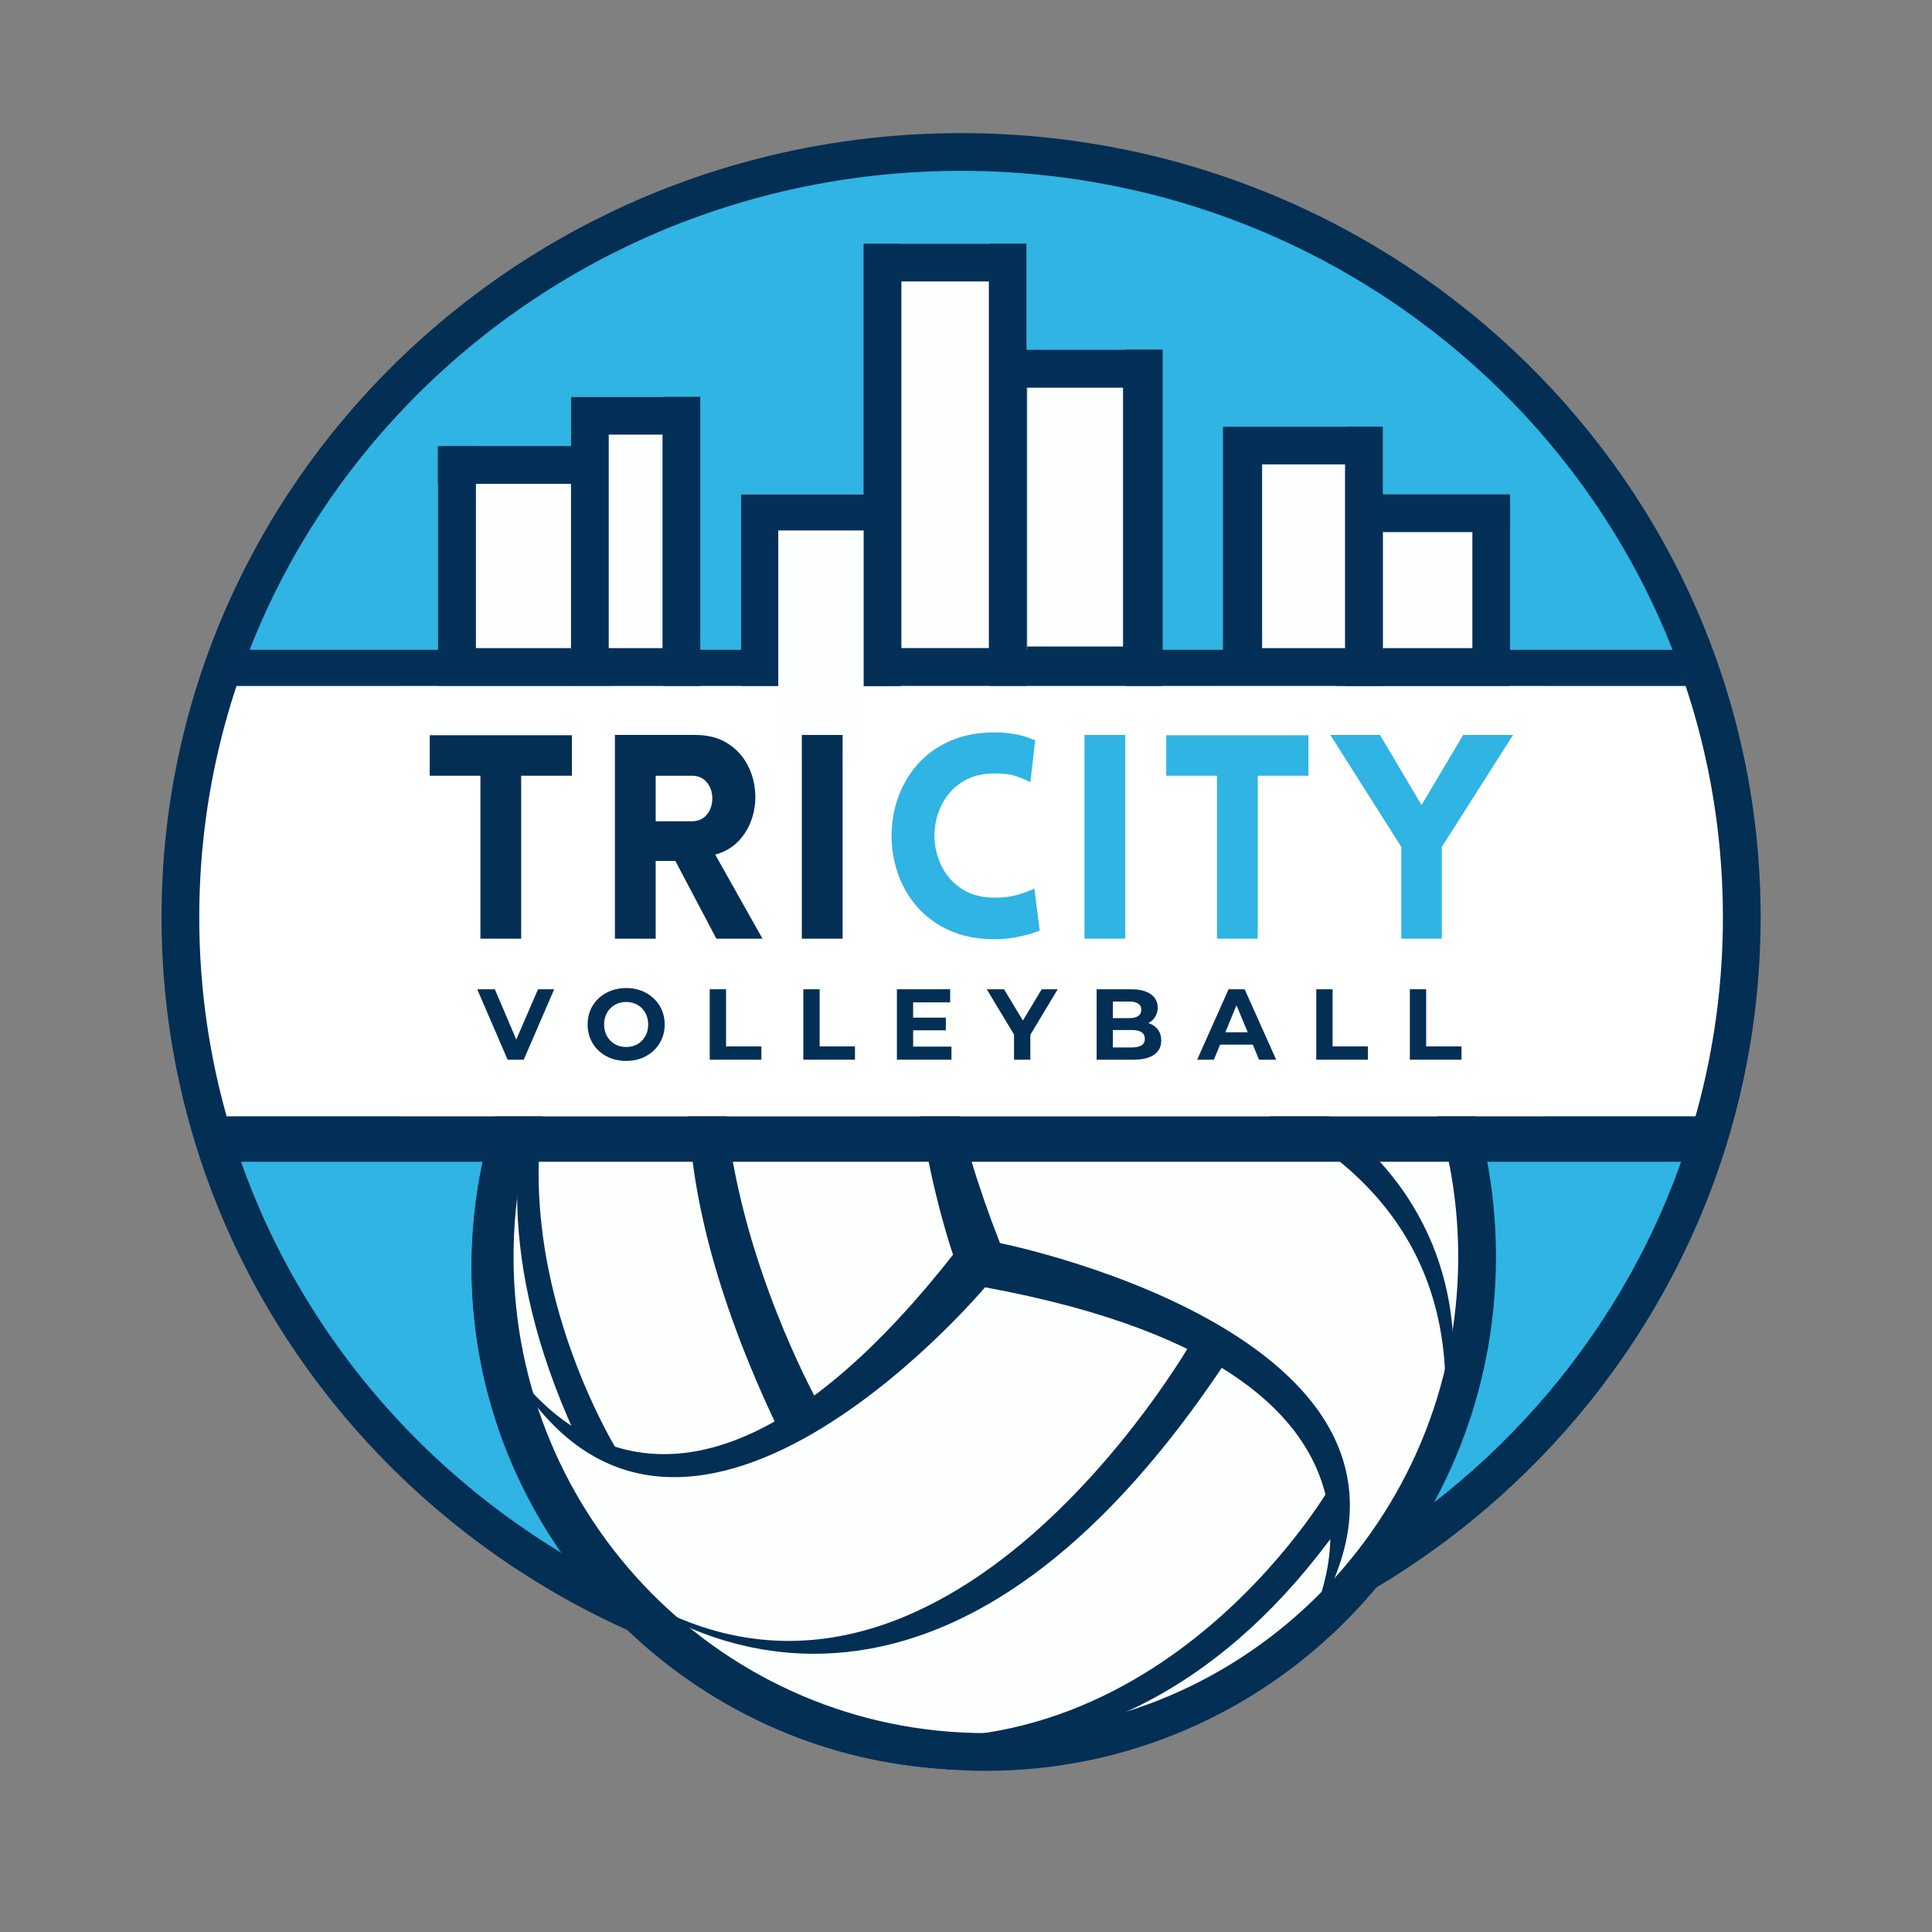
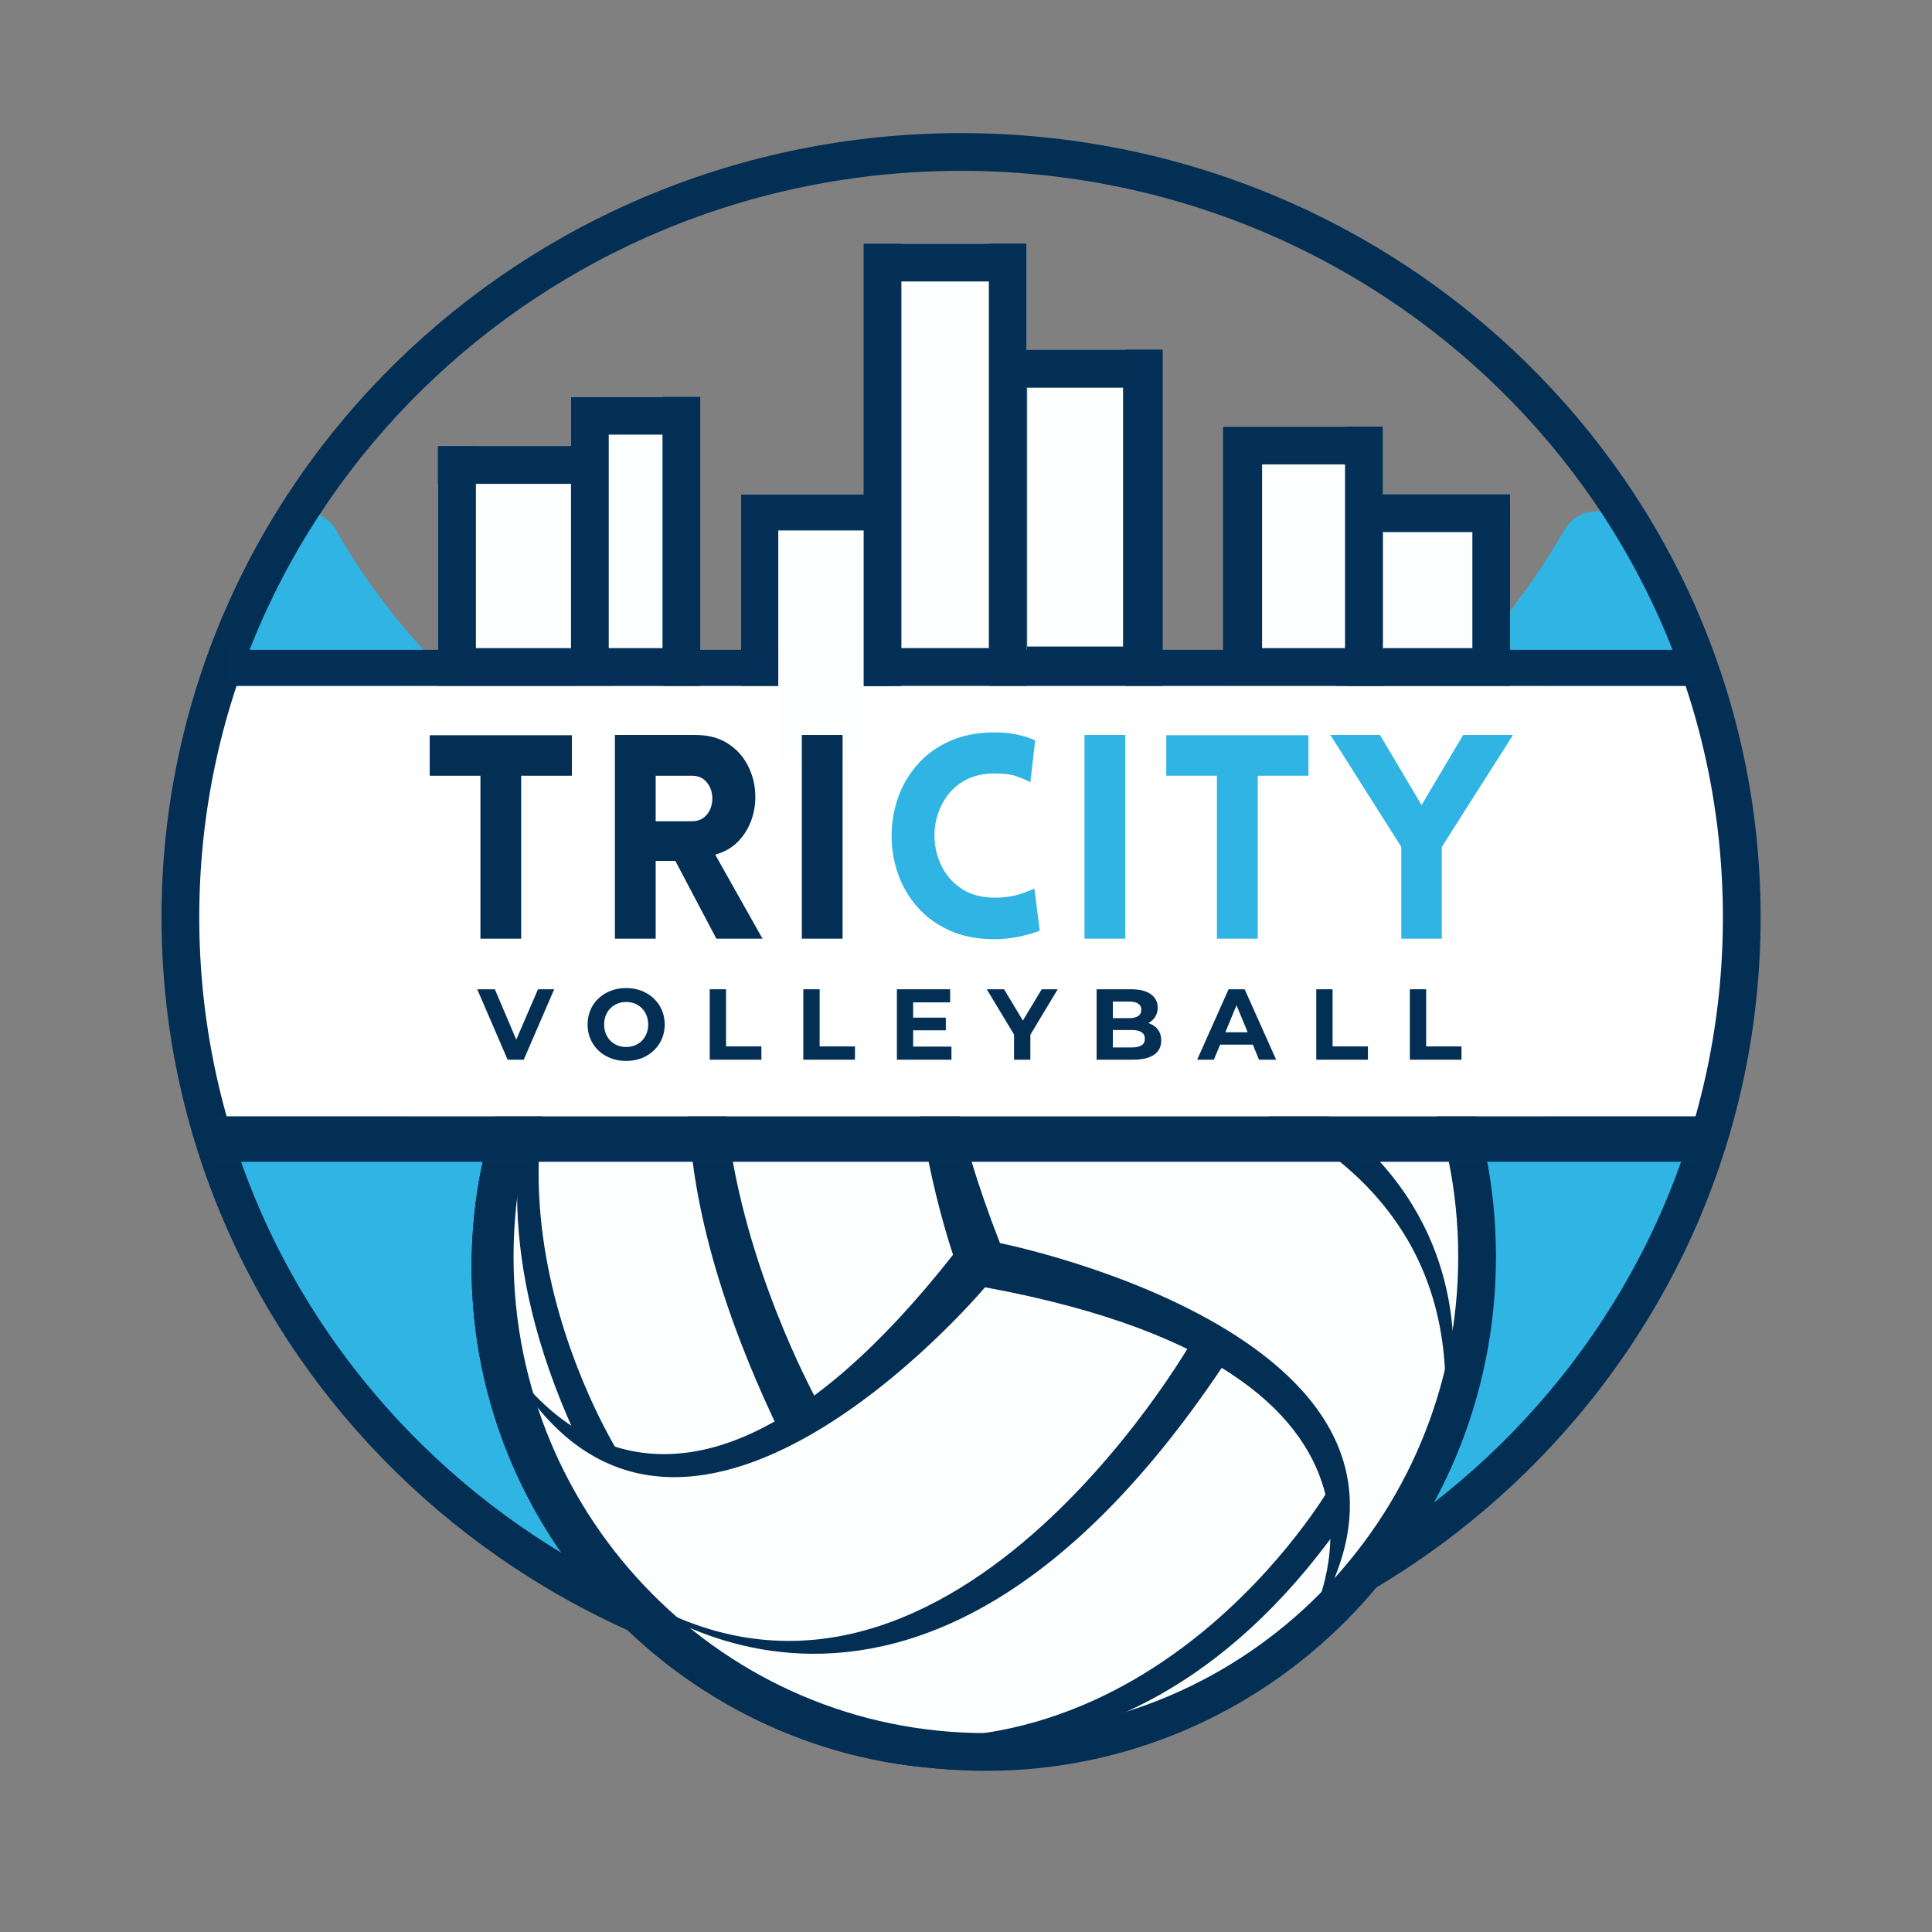
<svg xmlns="http://www.w3.org/2000/svg" width="1024" zoomAndPan="magnify" viewBox="0 0 768 768" height="1024" preserveAspectRatio="xMidYMid meet" version="1.0">
  <rect x="0" y="0" width="768" height="768" fill="#808080" stroke="none" />
  <defs>
    <g />
    <clipPath id="df37cb05d3">
      <path d="M 208.73 333.469 L 553 333.469 L 553 672.461 L 208.73 672.461 Z M 208.73 333.469 " clip-rule="nonzero" />
    </clipPath>
    <clipPath id="91c6ca3553">
      <path d="M 380.477 333.469 C 285.625 333.469 208.73 409.355 208.73 502.965 C 208.73 596.574 285.625 672.461 380.477 672.461 C 475.328 672.461 552.223 596.574 552.223 502.965 C 552.223 409.355 475.328 333.469 380.477 333.469 Z M 380.477 333.469 " clip-rule="nonzero" />
    </clipPath>
    <clipPath id="bc6dcca820">
      <path d="M 0.73 0.469 L 344 0.469 L 344 339.461 L 0.73 339.461 Z M 0.73 0.469 " clip-rule="nonzero" />
    </clipPath>
    <clipPath id="702eb2ab7b">
      <path d="M 172.477 0.469 C 77.625 0.469 0.73 76.355 0.73 169.965 C 0.73 263.574 77.625 339.461 172.477 339.461 C 267.328 339.461 344.223 263.574 344.223 169.965 C 344.223 76.355 267.328 0.469 172.477 0.469 Z M 172.477 0.469 " clip-rule="nonzero" />
    </clipPath>
    <clipPath id="19e53c1288">
      <rect x="0" width="345" y="0" height="340" />
    </clipPath>
    <clipPath id="5ef79a9a4e">
      <path d="M 65 203 L 691 203 L 691 671.82 L 65 671.82 Z M 65 203 " clip-rule="nonzero" />
    </clipPath>
    <clipPath id="53ec765dcd">
      <path d="M 77 58.617 L 691 58.617 L 691 519 L 77 519 Z M 77 58.617 " clip-rule="nonzero" />
    </clipPath>
    <clipPath id="7ee8ea7859">
      <path d="M 0.52 0.723 L 613.48 0.723 L 613.48 460 L 0.52 460 Z M 0.52 0.723 " clip-rule="nonzero" />
    </clipPath>
    <clipPath id="cde1a44de6">
-       <rect x="0" width="614" y="0" height="461" />
-     </clipPath>
+       </clipPath>
    <clipPath id="a8d417ed30">
      <path d="M 187.453 303.598 L 587.203 303.598 L 587.203 703.348 L 187.453 703.348 Z M 187.453 303.598 " clip-rule="nonzero" />
    </clipPath>
    <clipPath id="6c4cfd1b18">
      <path d="M 191.211 304.414 L 585.711 304.414 L 585.711 698.914 L 191.211 698.914 Z M 191.211 304.414 " clip-rule="nonzero" />
    </clipPath>
    <clipPath id="c1a20d03de">
      <path d="M 198 315 L 537 315 L 537 651 L 198 651 Z M 198 315 " clip-rule="nonzero" />
    </clipPath>
    <clipPath id="b0449478cc">
      <path d="M 452.953 789.586 L 80.395 565.031 L 308.047 187.336 L 680.605 411.891 Z M 452.953 789.586 " clip-rule="nonzero" />
    </clipPath>
    <clipPath id="9d8c2a8878">
      <path d="M 452.953 789.586 L 80.395 565.031 L 308.047 187.336 L 680.605 411.891 Z M 452.953 789.586 " clip-rule="nonzero" />
    </clipPath>
    <clipPath id="136be44042">
      <path d="M 273 308 L 357 308 L 357 568 L 273 568 Z M 273 308 " clip-rule="nonzero" />
    </clipPath>
    <clipPath id="9123a94f59">
      <path d="M 452.953 789.586 L 80.395 565.031 L 308.047 187.336 L 680.605 411.891 Z M 452.953 789.586 " clip-rule="nonzero" />
    </clipPath>
    <clipPath id="715fa4f9cc">
      <path d="M 452.953 789.586 L 80.395 565.031 L 308.047 187.336 L 680.605 411.891 Z M 452.953 789.586 " clip-rule="nonzero" />
    </clipPath>
    <clipPath id="f012948675">
      <path d="M 205 365 L 251 365 L 251 579 L 205 579 Z M 205 365 " clip-rule="nonzero" />
    </clipPath>
    <clipPath id="dafddfc0b0">
      <path d="M 452.953 789.586 L 80.395 565.031 L 308.047 187.336 L 680.605 411.891 Z M 452.953 789.586 " clip-rule="nonzero" />
    </clipPath>
    <clipPath id="d06a7e8bc1">
      <path d="M 452.953 789.586 L 80.395 565.031 L 308.047 187.336 L 680.605 411.891 Z M 452.953 789.586 " clip-rule="nonzero" />
    </clipPath>
    <clipPath id="77ab845be9">
      <path d="M 244 533 L 489 533 L 489 658 L 244 658 Z M 244 533 " clip-rule="nonzero" />
    </clipPath>
    <clipPath id="cbe39b7513">
      <path d="M 452.953 789.586 L 80.395 565.031 L 308.047 187.336 L 680.605 411.891 Z M 452.953 789.586 " clip-rule="nonzero" />
    </clipPath>
    <clipPath id="f9e814e225">
      <path d="M 452.953 789.586 L 80.395 565.031 L 308.047 187.336 L 680.605 411.891 Z M 452.953 789.586 " clip-rule="nonzero" />
    </clipPath>
    <clipPath id="56e2c97613">
      <path d="M 324 590 L 533 590 L 533 696 L 324 696 Z M 324 590 " clip-rule="nonzero" />
    </clipPath>
    <clipPath id="cfb607d0b9">
      <path d="M 452.953 789.586 L 80.395 565.031 L 308.047 187.336 L 680.605 411.891 Z M 452.953 789.586 " clip-rule="nonzero" />
    </clipPath>
    <clipPath id="08c4c90c53">
      <path d="M 452.953 789.586 L 80.395 565.031 L 308.047 187.336 L 680.605 411.891 Z M 452.953 789.586 " clip-rule="nonzero" />
    </clipPath>
    <clipPath id="8018f084bb">
      <path d="M 370 398 L 578 398 L 578 572 L 370 572 Z M 370 398 " clip-rule="nonzero" />
    </clipPath>
    <clipPath id="0165d5bde9">
      <path d="M 452.953 789.586 L 80.395 565.031 L 308.047 187.336 L 680.605 411.891 Z M 452.953 789.586 " clip-rule="nonzero" />
    </clipPath>
    <clipPath id="659c7776d2">
      <path d="M 452.953 789.586 L 80.395 565.031 L 308.047 187.336 L 680.605 411.891 Z M 452.953 789.586 " clip-rule="nonzero" />
    </clipPath>
    <clipPath id="29aeb34fb3">
      <path d="M 393 326 L 579 326 L 579 448 L 393 448 Z M 393 326 " clip-rule="nonzero" />
    </clipPath>
    <clipPath id="8c3e6faa57">
      <path d="M 452.953 789.586 L 80.395 565.031 L 308.047 187.336 L 680.605 411.891 Z M 452.953 789.586 " clip-rule="nonzero" />
    </clipPath>
    <clipPath id="1f54b6951d">
      <path d="M 452.953 789.586 L 80.395 565.031 L 308.047 187.336 L 680.605 411.891 Z M 452.953 789.586 " clip-rule="nonzero" />
    </clipPath>
    <clipPath id="d4606de4e7">
      <path d="M 189 296 L 595 296 L 595 702 L 189 702 Z M 189 296 " clip-rule="nonzero" />
    </clipPath>
    <clipPath id="ee7742c7e1">
      <path d="M 452.953 789.586 L 80.395 565.031 L 308.047 187.336 L 680.605 411.891 Z M 452.953 789.586 " clip-rule="nonzero" />
    </clipPath>
    <clipPath id="c0f9ea85e1">
      <path d="M 452.953 789.586 L 80.395 565.031 L 308.047 187.336 L 680.605 411.891 Z M 452.953 789.586 " clip-rule="nonzero" />
    </clipPath>
    <clipPath id="08e3f8cfba">
      <path d="M 460.484 777.09 L 113.695 568.066 L 322.719 221.273 L 669.508 430.301 Z M 460.484 777.09 " clip-rule="nonzero" />
    </clipPath>
    <clipPath id="f76df5f4f2">
      <path d="M 80.184 272.648 L 678.664 272.648 L 678.664 443.773 L 80.184 443.773 Z M 80.184 272.648 " clip-rule="nonzero" />
    </clipPath>
    <clipPath id="8cb4c731c7">
      <path d="M 0.184 0.648 L 598.664 0.648 L 598.664 171.773 L 0.184 171.773 Z M 0.184 0.648 " clip-rule="nonzero" />
    </clipPath>
    <clipPath id="c971c309e4">
      <rect x="0" width="599" y="0" height="172" />
    </clipPath>
    <clipPath id="2f37d34db8">
      <path d="M 76.801 301.234 L 687.359 301.234 L 687.359 428.039 L 76.801 428.039 Z M 76.801 301.234 " clip-rule="nonzero" />
    </clipPath>
    <clipPath id="5f9921c6d7">
      <path d="M 0.801 0.234 L 611.359 0.234 L 611.359 127.039 L 0.801 127.039 Z M 0.801 0.234 " clip-rule="nonzero" />
    </clipPath>
    <clipPath id="3bb6e3f964">
      <rect x="0" width="612" y="0" height="128" />
    </clipPath>
    <clipPath id="6fe333f11c">
      <path d="M 64.207 52.918 L 700 52.918 L 700 676.164 L 64.207 676.164 Z M 64.207 52.918 " clip-rule="nonzero" />
    </clipPath>
    <clipPath id="2f16bc20e0">
      <path d="M 382.043 52.918 C 206.508 52.918 64.207 192.477 64.207 364.633 C 64.207 536.789 206.508 676.352 382.043 676.352 C 557.578 676.352 699.879 536.789 699.879 364.633 C 699.879 192.477 557.578 52.918 382.043 52.918 Z M 382.043 52.918 " clip-rule="nonzero" />
    </clipPath>
    <clipPath id="0d39342829">
      <path d="M 187.453 303.598 L 587.203 303.598 L 587.203 703.348 L 187.453 703.348 Z M 187.453 303.598 " clip-rule="nonzero" />
    </clipPath>
    <clipPath id="8bd0a2648e">
      <path d="M 191.211 304.414 L 585.711 304.414 L 585.711 698.914 L 191.211 698.914 Z M 191.211 304.414 " clip-rule="nonzero" />
    </clipPath>
    <clipPath id="97d0703f66">
      <path d="M 198 315 L 537 315 L 537 651 L 198 651 Z M 198 315 " clip-rule="nonzero" />
    </clipPath>
    <clipPath id="e674b40db4">
      <path d="M 452.953 789.586 L 80.395 565.031 L 308.047 187.336 L 680.605 411.891 Z M 452.953 789.586 " clip-rule="nonzero" />
    </clipPath>
    <clipPath id="5c9ef39edf">
      <path d="M 452.953 789.586 L 80.395 565.031 L 308.047 187.336 L 680.605 411.891 Z M 452.953 789.586 " clip-rule="nonzero" />
    </clipPath>
    <clipPath id="f757b9d63c">
      <path d="M 273 308 L 357 308 L 357 568 L 273 568 Z M 273 308 " clip-rule="nonzero" />
    </clipPath>
    <clipPath id="ba3e21bf90">
      <path d="M 452.953 789.586 L 80.395 565.031 L 308.047 187.336 L 680.605 411.891 Z M 452.953 789.586 " clip-rule="nonzero" />
    </clipPath>
    <clipPath id="52f8a9dfcf">
      <path d="M 452.953 789.586 L 80.395 565.031 L 308.047 187.336 L 680.605 411.891 Z M 452.953 789.586 " clip-rule="nonzero" />
    </clipPath>
    <clipPath id="6c300bfefb">
      <path d="M 205 365 L 251 365 L 251 579 L 205 579 Z M 205 365 " clip-rule="nonzero" />
    </clipPath>
    <clipPath id="02c28aac4e">
      <path d="M 452.953 789.586 L 80.395 565.031 L 308.047 187.336 L 680.605 411.891 Z M 452.953 789.586 " clip-rule="nonzero" />
    </clipPath>
    <clipPath id="7a631610a1">
      <path d="M 452.953 789.586 L 80.395 565.031 L 308.047 187.336 L 680.605 411.891 Z M 452.953 789.586 " clip-rule="nonzero" />
    </clipPath>
    <clipPath id="27114c7ad6">
      <path d="M 244 533 L 489 533 L 489 658 L 244 658 Z M 244 533 " clip-rule="nonzero" />
    </clipPath>
    <clipPath id="487344b785">
      <path d="M 452.953 789.586 L 80.395 565.031 L 308.047 187.336 L 680.605 411.891 Z M 452.953 789.586 " clip-rule="nonzero" />
    </clipPath>
    <clipPath id="d3dc127d13">
      <path d="M 452.953 789.586 L 80.395 565.031 L 308.047 187.336 L 680.605 411.891 Z M 452.953 789.586 " clip-rule="nonzero" />
    </clipPath>
    <clipPath id="81438c5a47">
      <path d="M 324 590 L 533 590 L 533 696 L 324 696 Z M 324 590 " clip-rule="nonzero" />
    </clipPath>
    <clipPath id="54801f98d9">
      <path d="M 452.953 789.586 L 80.395 565.031 L 308.047 187.336 L 680.605 411.891 Z M 452.953 789.586 " clip-rule="nonzero" />
    </clipPath>
    <clipPath id="808d96550a">
      <path d="M 452.953 789.586 L 80.395 565.031 L 308.047 187.336 L 680.605 411.891 Z M 452.953 789.586 " clip-rule="nonzero" />
    </clipPath>
    <clipPath id="fc16fa15aa">
      <path d="M 370 398 L 578 398 L 578 572 L 370 572 Z M 370 398 " clip-rule="nonzero" />
    </clipPath>
    <clipPath id="03171865ef">
      <path d="M 452.953 789.586 L 80.395 565.031 L 308.047 187.336 L 680.605 411.891 Z M 452.953 789.586 " clip-rule="nonzero" />
    </clipPath>
    <clipPath id="defe800cb0">
      <path d="M 452.953 789.586 L 80.395 565.031 L 308.047 187.336 L 680.605 411.891 Z M 452.953 789.586 " clip-rule="nonzero" />
    </clipPath>
    <clipPath id="8f459f34bc">
      <path d="M 393 326 L 579 326 L 579 448 L 393 448 Z M 393 326 " clip-rule="nonzero" />
    </clipPath>
    <clipPath id="3295a74130">
      <path d="M 452.953 789.586 L 80.395 565.031 L 308.047 187.336 L 680.605 411.891 Z M 452.953 789.586 " clip-rule="nonzero" />
    </clipPath>
    <clipPath id="0a1c61004b">
      <path d="M 452.953 789.586 L 80.395 565.031 L 308.047 187.336 L 680.605 411.891 Z M 452.953 789.586 " clip-rule="nonzero" />
    </clipPath>
    <clipPath id="f7247ecc0c">
      <path d="M 189 296 L 595 296 L 595 702 L 189 702 Z M 189 296 " clip-rule="nonzero" />
    </clipPath>
    <clipPath id="e2ead27736">
      <path d="M 452.953 789.586 L 80.395 565.031 L 308.047 187.336 L 680.605 411.891 Z M 452.953 789.586 " clip-rule="nonzero" />
    </clipPath>
    <clipPath id="c7d5dc23c6">
      <path d="M 452.953 789.586 L 80.395 565.031 L 308.047 187.336 L 680.605 411.891 Z M 452.953 789.586 " clip-rule="nonzero" />
    </clipPath>
    <clipPath id="b7f04cea2c">
      <path d="M 460.484 777.09 L 113.695 568.066 L 322.719 221.273 L 669.508 430.301 Z M 460.484 777.09 " clip-rule="nonzero" />
    </clipPath>
    <clipPath id="4c374bd131">
      <path d="M 189.141 295.219 L 594.891 295.219 L 594.891 703.969 L 189.141 703.969 Z M 189.141 295.219 " clip-rule="nonzero" />
    </clipPath>
    <clipPath id="c3d9d587f7">
      <path d="M 391.902 295.219 C 279.922 295.219 189.141 386.711 189.141 499.574 C 189.141 612.441 279.922 703.934 391.902 703.934 C 503.887 703.934 594.668 612.441 594.668 499.574 C 594.668 386.711 503.887 295.219 391.902 295.219 Z M 391.902 295.219 " clip-rule="nonzero" />
    </clipPath>
    <clipPath id="93301f741d">
      <path d="M 159.238 272.648 L 613.996 272.648 L 613.996 443.773 L 159.238 443.773 Z M 159.238 272.648 " clip-rule="nonzero" />
    </clipPath>
    <clipPath id="c2261f9227">
      <path d="M 0.238 0.648 L 454.996 0.648 L 454.996 171.773 L 0.238 171.773 Z M 0.238 0.648 " clip-rule="nonzero" />
    </clipPath>
    <clipPath id="8589717a27">
      <rect x="0" width="455" y="0" height="172" />
    </clipPath>
    <clipPath id="9999829ae8">
      <path d="M 174.07 177.352 L 243.52 177.352 L 243.52 272.648 L 174.07 272.648 Z M 174.07 177.352 " clip-rule="nonzero" />
    </clipPath>
    <clipPath id="992ad22995">
      <path d="M 0.07 0.352 L 69.52 0.352 L 69.52 95.648 L 0.07 95.648 Z M 0.07 0.352 " clip-rule="nonzero" />
    </clipPath>
    <clipPath id="2f03c71561">
      <rect x="0" width="70" y="0" height="96" />
    </clipPath>
    <clipPath id="729224c015">
      <path d="M 174.07 177.352 L 243.516 177.352 L 243.516 272.602 L 174.07 272.602 Z M 174.07 177.352 " clip-rule="nonzero" />
    </clipPath>
    <clipPath id="9d3e2a58a3">
      <path d="M 226.984 157.77 L 278.371 157.77 L 278.371 272.648 L 226.984 272.648 Z M 226.984 157.77 " clip-rule="nonzero" />
    </clipPath>
    <clipPath id="7813be158a">
      <path d="M 0.984 0.77 L 52.371 0.77 L 52.371 115.648 L 0.984 115.648 Z M 0.984 0.77 " clip-rule="nonzero" />
    </clipPath>
    <clipPath id="61d7354fd2">
      <rect x="0" width="53" y="0" height="116" />
    </clipPath>
    <clipPath id="f0c206e2ce">
      <path d="M 226.984 157.777 L 278.359 157.777 L 278.359 272.52 L 226.984 272.52 Z M 226.984 157.777 " clip-rule="nonzero" />
    </clipPath>
    <clipPath id="2998377aa2">
      <path d="M 531.16 196.523 L 600.293 196.523 L 600.293 272.648 L 531.16 272.648 Z M 531.16 196.523 " clip-rule="nonzero" />
    </clipPath>
    <clipPath id="ab9e4d0d49">
      <path d="M 0.16 0.523 L 69.293 0.523 L 69.293 76.648 L 0.16 76.648 Z M 0.16 0.523 " clip-rule="nonzero" />
    </clipPath>
    <clipPath id="64de46f2a6">
      <rect x="0" width="70" y="0" height="77" />
    </clipPath>
    <clipPath id="f647a4e371">
      <path d="M 531.16 196.523 L 600.16 196.523 L 600.16 272.648 L 531.16 272.648 Z M 531.16 196.523 " clip-rule="nonzero" />
    </clipPath>
    <clipPath id="96b347c707">
      <path d="M 486.184 169.609 L 549.676 169.609 L 549.676 272.648 L 486.184 272.648 Z M 486.184 169.609 " clip-rule="nonzero" />
    </clipPath>
    <clipPath id="cee229150e">
      <path d="M 0.184 0.609 L 63.676 0.609 L 63.676 103.648 L 0.184 103.648 Z M 0.184 0.609 " clip-rule="nonzero" />
    </clipPath>
    <clipPath id="01250840c5">
      <rect x="0" width="64" y="0" height="104" />
    </clipPath>
    <clipPath id="d3b90dcd44">
      <path d="M 486.188 169.609 L 549.672 169.609 L 549.672 272.359 L 486.188 272.359 Z M 486.188 169.609 " clip-rule="nonzero" />
    </clipPath>
    <clipPath id="f5a34b9c1f">
      <path d="M 393.332 139.082 L 461.441 139.082 L 461.441 272.008 L 393.332 272.008 Z M 393.332 139.082 " clip-rule="nonzero" />
    </clipPath>
    <clipPath id="d295f55c1d">
      <path d="M 0.332 0.082 L 68.441 0.082 L 68.441 133.008 L 0.332 133.008 Z M 0.332 0.082 " clip-rule="nonzero" />
    </clipPath>
    <clipPath id="b933567310">
      <rect x="0" width="69" y="0" height="134" />
    </clipPath>
    <clipPath id="2ea83d963d">
      <path d="M 393.332 139.09 L 461.43 139.09 L 461.43 271.832 L 393.332 271.832 Z M 393.332 139.09 " clip-rule="nonzero" />
    </clipPath>
    <clipPath id="678d6f1f8a">
      <path d="M 343.316 96.867 L 408.098 96.867 L 408.098 272.648 L 343.316 272.648 Z M 343.316 96.867 " clip-rule="nonzero" />
    </clipPath>
    <clipPath id="297ad26163">
      <path d="M 0.316 0.867 L 65.098 0.867 L 65.098 176.648 L 0.316 176.648 Z M 0.316 0.867 " clip-rule="nonzero" />
    </clipPath>
    <clipPath id="e20c389014">
      <rect x="0" width="66" y="0" height="177" />
    </clipPath>
    <clipPath id="2ad01c2269">
      <path d="M 343.316 96.879 L 407.816 96.879 L 407.816 272.367 L 343.316 272.367 Z M 343.316 96.879 " clip-rule="nonzero" />
    </clipPath>
    <clipPath id="d1a189f900">
      <path d="M 294.586 196.523 L 354.332 196.523 L 354.332 272.648 L 294.586 272.648 Z M 294.586 196.523 " clip-rule="nonzero" />
    </clipPath>
    <clipPath id="35540e39de">
      <path d="M 0.586 0.523 L 60.332 0.523 L 60.332 76.648 L 0.586 76.648 Z M 0.586 0.523 " clip-rule="nonzero" />
    </clipPath>
    <clipPath id="82965b4a84">
      <rect x="0" width="61" y="0" height="77" />
    </clipPath>
    <clipPath id="49aacb7204">
      <path d="M 294.586 196.523 L 354.328 196.523 L 354.328 272.645 L 294.586 272.645 Z M 294.586 196.523 " clip-rule="nonzero" />
    </clipPath>
    <clipPath id="52974da4bb">
      <path d="M 343.316 96.934 L 358.082 96.934 L 358.082 272.715 L 343.316 272.715 Z M 343.316 96.934 " clip-rule="nonzero" />
    </clipPath>
    <clipPath id="8914791360">
      <path d="M 0.316 0.934 L 15.082 0.934 L 15.082 176.715 L 0.316 176.715 Z M 0.316 0.934 " clip-rule="nonzero" />
    </clipPath>
    <clipPath id="a7b3aa8941">
      <rect x="0" width="16" y="0" height="177" />
    </clipPath>
    <clipPath id="fe38c48ced">
      <path d="M 174.07 177.352 L 229.672 177.352 L 229.672 192.316 L 174.07 192.316 Z M 174.07 177.352 " clip-rule="nonzero" />
    </clipPath>
    <clipPath id="f311dc882d">
      <path d="M 0.07 0.352 L 55.672 0.352 L 55.672 15.316 L 0.07 15.316 Z M 0.07 0.352 " clip-rule="nonzero" />
    </clipPath>
    <clipPath id="fe9f52cdb6">
      <rect x="0" width="56" y="0" height="16" />
    </clipPath>
    <clipPath id="dfa2045671">
      <path d="M 405.699 139.082 L 461.441 139.082 L 461.441 153.977 L 405.699 153.977 Z M 405.699 139.082 " clip-rule="nonzero" />
    </clipPath>
    <clipPath id="05b51f7279">
      <path d="M 0.699 0.082 L 56.441 0.082 L 56.441 14.977 L 0.699 14.977 Z M 0.699 0.082 " clip-rule="nonzero" />
    </clipPath>
    <clipPath id="4a80fb0e2a">
      <rect x="0" width="57" y="0" height="15" />
    </clipPath>
    <clipPath id="499c4f4ac5">
      <path d="M 535.062 196.523 L 600.293 196.523 L 600.293 210.867 L 535.062 210.867 Z M 535.062 196.523 " clip-rule="nonzero" />
    </clipPath>
    <clipPath id="cd589bba52">
      <path d="M 0.062 0.523 L 65.293 0.523 L 65.293 14.867 L 0.062 14.867 Z M 0.062 0.523 " clip-rule="nonzero" />
    </clipPath>
    <clipPath id="299ef0fbaa">
      <rect x="0" width="66" y="0" height="15" />
    </clipPath>
    <clipPath id="04ef1ef987">
      <path d="M 594.676 200.27 L 600.293 200.27 L 600.293 267.469 L 594.676 267.469 Z M 594.676 200.27 " clip-rule="nonzero" />
    </clipPath>
    <clipPath id="555f7fc652">
      <path d="M 0.676 0.27 L 6.293 0.27 L 6.293 67.469 L 0.676 67.469 Z M 0.676 0.27 " clip-rule="nonzero" />
    </clipPath>
    <clipPath id="798d272476">
      <rect x="0" width="7" y="0" height="68" />
    </clipPath>
    <clipPath id="49c447d959">
      <path d="M 535.059 169.602 L 549.672 169.602 L 549.672 272.645 L 535.059 272.645 Z M 535.059 169.602 " clip-rule="nonzero" />
    </clipPath>
    <clipPath id="ac85f427f2">
      <path d="M 0.059 0.602 L 14.672 0.602 L 14.672 103.645 L 0.059 103.645 Z M 0.059 0.602 " clip-rule="nonzero" />
    </clipPath>
    <clipPath id="7717729ee9">
      <rect x="0" width="15" y="0" height="104" />
    </clipPath>
    <clipPath id="e44d3ecc6e">
      <path d="M 176.32 177.348 L 189.141 177.348 L 189.141 267.469 L 176.32 267.469 Z M 176.32 177.348 " clip-rule="nonzero" />
    </clipPath>
    <clipPath id="9f4ed49f93">
      <path d="M 0.32 0.348 L 13.141 0.348 L 13.141 90.469 L 0.32 90.469 Z M 0.32 0.348 " clip-rule="nonzero" />
    </clipPath>
    <clipPath id="09d35958b1">
      <rect x="0" width="14" y="0" height="91" />
    </clipPath>
    <clipPath id="68955b1365">
      <path d="M 486.184 169.988 L 501.699 169.988 L 501.699 271.398 L 486.184 271.398 Z M 486.184 169.988 " clip-rule="nonzero" />
    </clipPath>
    <clipPath id="99e2a97e1d">
      <path d="M 0.184 1 L 15.699 1 L 15.699 102.398 L 0.184 102.398 Z M 0.184 1 " clip-rule="nonzero" />
    </clipPath>
    <clipPath id="0e2eb909eb">
      <rect x="0" width="16" y="0" height="103" />
    </clipPath>
    <clipPath id="b33b83a249">
      <path d="M 90.207 258.316 L 676.953 258.316 L 676.953 272.648 L 90.207 272.648 Z M 90.207 258.316 " clip-rule="nonzero" />
    </clipPath>
    <clipPath id="b870ffcc1b">
      <path d="M 0.207 0.316 L 586.953 0.316 L 586.953 14.648 L 0.207 14.648 Z M 0.207 0.316 " clip-rule="nonzero" />
    </clipPath>
    <clipPath id="a376947dc0">
      <rect x="0" width="587" y="0" height="15" />
    </clipPath>
    <clipPath id="a326d69636">
      <path d="M 309.379 210.867 L 343.316 210.867 L 343.316 302 L 309.379 302 Z M 309.379 210.867 " clip-rule="nonzero" />
    </clipPath>
    <clipPath id="38597a5238">
      <path d="M 0.379 0.867 L 34.316 0.867 L 34.316 92 L 0.379 92 Z M 0.379 0.867 " clip-rule="nonzero" />
    </clipPath>
    <clipPath id="4db9cd5c0c">
      <rect x="0" width="35" y="0" height="92" />
    </clipPath>
    <clipPath id="dcb53cc620">
      <path d="M 85.957 443.773 L 676.953 443.773 L 676.953 461.816 L 85.957 461.816 Z M 85.957 443.773 " clip-rule="nonzero" />
    </clipPath>
    <clipPath id="9d2b82361a">
      <path d="M 0.957 0.773 L 591.953 0.773 L 591.953 18.816 L 0.957 18.816 Z M 0.957 0.773 " clip-rule="nonzero" />
    </clipPath>
    <clipPath id="8c25c8a887">
      <rect x="0" width="592" y="0" height="19" />
    </clipPath>
    <clipPath id="80d3380a5c">
      <path d="M 263.609 157.762 L 278.375 157.762 L 278.375 272.645 L 263.609 272.645 Z M 263.609 157.762 " clip-rule="nonzero" />
    </clipPath>
    <clipPath id="31a51c9d10">
      <path d="M 0.609 0.762 L 15.375 0.762 L 15.375 115.645 L 0.609 115.645 Z M 0.609 0.762 " clip-rule="nonzero" />
    </clipPath>
    <clipPath id="0591efff3d">
      <rect x="0" width="16" y="0" height="116" />
    </clipPath>
    <clipPath id="d064f035bd">
      <path d="M 393.332 96.855 L 408.098 96.855 L 408.098 272.637 L 393.332 272.637 Z M 393.332 96.855 " clip-rule="nonzero" />
    </clipPath>
    <clipPath id="c65ced3fec">
      <path d="M 0.332 0.855 L 15.098 0.855 L 15.098 176.637 L 0.332 176.637 Z M 0.332 0.855 " clip-rule="nonzero" />
    </clipPath>
    <clipPath id="c4668f5b82">
      <rect x="0" width="16" y="0" height="177" />
    </clipPath>
    <clipPath id="e23cf1ba08">
      <path d="M 447.43 138.996 L 462.195 138.996 L 462.195 272.641 L 447.43 272.641 Z M 447.43 138.996 " clip-rule="nonzero" />
    </clipPath>
    <clipPath id="1c2199a7f9">
      <path d="M 0.43 1 L 15.195 1 L 15.195 134.641 L 0.43 134.641 Z M 0.43 1 " clip-rule="nonzero" />
    </clipPath>
    <clipPath id="83323e50ef">
      <rect x="0" width="16" y="0" height="135" />
    </clipPath>
  </defs>
  <g clip-path="url(#df37cb05d3)">
    <g clip-path="url(#91c6ca3553)">
      <g transform="matrix(1, 0, 0, 1, 208, 333)">
        <g clip-path="url(#19e53c1288)">
          <g clip-path="url(#bc6dcca820)">
            <g clip-path="url(#702eb2ab7b)">
              <path fill="#fdfefe" d="M 0.73 0.469 L 343.695 0.469 L 343.695 339.461 L 0.73 339.461 Z M 0.73 0.469 " fill-opacity="1" fill-rule="nonzero" />
            </g>
          </g>
        </g>
      </g>
    </g>
  </g>
  <path fill="#2fb4e4" d="M 377.699 364.922 C 268.301 364.922 170.621 306.312 119.828 218.402 C 94.434 261.383 80.758 310.223 80.758 364.922 C 80.758 527.07 213.602 657.957 379.656 657.957 C 545.707 657.957 678.551 527.07 678.551 364.922 C 678.551 312.176 662.922 261.383 637.527 218.402 C 584.781 304.359 487.102 364.922 377.699 364.922 Z M 377.699 364.922 " fill-opacity="1" fill-rule="nonzero" />
  <g clip-path="url(#5ef79a9a4e)">
    <path fill="#2fb4e4" d="M 377.699 671.633 C 205.785 671.633 65.129 532.93 65.129 364.922 C 65.129 310.223 78.805 257.473 108.105 210.59 C 113.969 200.82 127.645 200.82 133.504 210.59 C 182.344 296.547 278.07 349.293 377.699 349.293 C 477.332 349.293 573.059 296.547 621.898 210.59 C 627.758 200.82 641.434 200.82 647.293 210.59 C 674.645 257.473 690.273 310.223 690.273 364.922 C 690.273 532.93 549.617 671.633 377.699 671.633 Z M 121.781 245.754 C 104.199 282.871 94.434 321.941 94.434 362.969 C 94.434 517.301 221.414 642.328 377.699 642.328 C 533.988 642.328 660.969 517.301 660.969 362.969 C 660.969 321.941 651.203 282.871 633.621 245.754 C 575.012 327.805 479.285 378.598 377.699 378.598 C 276.113 378.598 178.438 327.805 121.781 245.754 Z M 121.781 245.754 " fill-opacity="1" fill-rule="nonzero" />
  </g>
  <g clip-path="url(#53ec765dcd)">
    <g transform="matrix(1, 0, 0, 1, 77, 58)">
      <g clip-path="url(#cde1a44de6)">
        <path fill="#2fb4e4" d="M 306.996 301.168 C 199.793 301.168 104.074 358.598 54.301 444.742 C 29.418 402.629 16.016 354.77 16.016 301.168 C 16.016 142.277 146.191 14.016 308.91 14.016 C 471.629 14.016 601.805 142.277 601.805 301.168 C 601.805 352.855 586.488 402.629 561.602 444.742 C 509.914 360.512 414.199 301.168 306.996 301.168 Z M 306.996 301.168 " fill-opacity="1" fill-rule="nonzero" />
        <g clip-path="url(#7ee8ea7859)">
          <path fill="#2fb4e4" d="M 306.996 0.617 C 138.535 0.617 0.703 136.535 0.703 301.168 C 0.703 354.77 14.102 406.457 42.816 452.398 C 48.559 461.973 61.961 461.973 67.703 452.398 C 115.562 368.168 209.363 316.48 306.996 316.48 C 404.625 316.48 498.43 368.168 546.289 452.398 C 552.031 461.973 565.43 461.973 571.176 452.398 C 597.977 406.457 613.289 354.77 613.289 301.168 C 613.289 136.535 475.457 0.617 306.996 0.617 Z M 56.219 417.941 C 38.988 381.57 29.418 343.281 29.418 303.082 C 29.418 151.848 153.848 29.332 306.996 29.332 C 460.141 29.332 584.574 151.848 584.574 303.082 C 584.574 343.281 575.004 381.57 557.773 417.941 C 500.344 337.539 406.539 287.766 306.996 287.766 C 207.449 287.766 111.734 337.539 56.219 417.941 Z M 56.219 417.941 " fill-opacity="1" fill-rule="nonzero" />
        </g>
      </g>
    </g>
  </g>
  <g clip-path="url(#a8d417ed30)">
-     <path fill="#032f55" d="M 387.43 703.547 C 277.441 703.547 187.453 613.559 187.453 503.57 C 187.453 393.586 277.441 303.598 387.43 303.598 C 497.414 303.598 587.402 393.586 587.402 503.57 C 587.402 613.559 497.414 703.547 387.43 703.547 Z M 387.43 703.547 " fill-opacity="1" fill-rule="nonzero" />
+     <path fill="#032f55" d="M 387.43 703.547 C 277.441 703.547 187.453 613.559 187.453 503.57 C 187.453 393.586 277.441 303.598 387.43 303.598 C 497.414 303.598 587.402 393.586 587.402 503.57 C 587.402 613.559 497.414 703.547 387.43 703.547 M 387.43 703.547 " fill-opacity="1" fill-rule="nonzero" />
  </g>
  <g clip-path="url(#6c4cfd1b18)">
    <path fill="#fdfefe" d="M 388.453 698.902 C 279.969 698.902 191.211 610.145 191.211 501.66 C 191.211 393.176 279.969 304.414 388.453 304.414 C 496.938 304.414 585.699 393.176 585.699 501.66 C 585.699 610.145 496.938 698.902 388.453 698.902 Z M 388.453 698.902 " fill-opacity="1" fill-rule="nonzero" />
  </g>
  <g clip-path="url(#c1a20d03de)">
    <g clip-path="url(#b0449478cc)">
      <g clip-path="url(#9d8c2a8878)">
        <path fill="#032f55" d="M 517.348 650.977 C 517.348 650.977 585.117 547.309 391.559 511.715 C 391.559 511.715 263.371 664.445 198.391 535.395 C 198.391 535.395 258.055 652.43 378.863 498.773 C 378.863 498.773 310.824 302.449 458.09 316.527 C 458.09 316.527 324.242 307.234 397.512 494.152 C 397.512 494.152 598.348 534.133 517.348 650.977 " fill-opacity="1" fill-rule="nonzero" />
      </g>
    </g>
  </g>
  <g clip-path="url(#136be44042)">
    <g clip-path="url(#9123a94f59)">
      <g clip-path="url(#715fa4f9cc)">
        <path fill="#032f55" d="M 325.582 558.305 C 325.582 558.305 222.531 375.465 356.109 308.82 C 356.109 308.82 207.301 353.949 309.254 567.852 L 325.582 558.305 " fill-opacity="1" fill-rule="nonzero" />
      </g>
    </g>
  </g>
  <g clip-path="url(#f012948675)">
    <g clip-path="url(#dafddfc0b0)">
      <g clip-path="url(#d06a7e8bc1)">
        <path fill="#032f55" d="M 246.457 578.465 C 246.457 578.465 171.102 460.789 250.383 365.816 C 250.383 365.816 166.5 433.344 228.227 569.242 L 246.457 578.465 " fill-opacity="1" fill-rule="nonzero" />
      </g>
    </g>
  </g>
  <g clip-path="url(#77ab845be9)">
    <g clip-path="url(#cbe39b7513)">
      <g clip-path="url(#f9e814e225)">
        <path fill="#032f55" d="M 473.832 533.105 C 473.832 533.105 370.438 714.879 244.801 629.461 C 244.801 629.461 360.82 733.758 488.574 539.348 L 473.832 533.105 " fill-opacity="1" fill-rule="nonzero" />
      </g>
    </g>
  </g>
  <g clip-path="url(#56e2c97613)">
    <g clip-path="url(#cfb607d0b9)">
      <g clip-path="url(#08c4c90c53)">
        <path fill="#032f55" d="M 528.855 590.941 C 528.855 590.941 455.469 718.551 324.035 685.148 C 324.035 685.148 440.16 736.637 532.707 606.48 L 528.855 590.941 " fill-opacity="1" fill-rule="nonzero" />
      </g>
    </g>
  </g>
  <g clip-path="url(#8018f084bb)">
    <g clip-path="url(#0165d5bde9)">
      <g clip-path="url(#659c7776d2)">
        <path fill="#032f55" d="M 372.074 415.371 C 372.074 415.371 592.512 410.77 573.422 571.098 C 573.422 571.098 625.766 414.074 370.039 398.285 L 372.074 415.371 " fill-opacity="1" fill-rule="nonzero" />
      </g>
    </g>
  </g>
  <g clip-path="url(#29aeb34fb3)">
    <g clip-path="url(#8c3e6faa57)">
      <g clip-path="url(#1f54b6951d)">
        <path fill="#032f55" d="M 393.07 338.145 C 393.07 338.145 543.082 337.797 578.461 447.242 C 578.461 447.242 563.141 341.07 405.129 326.91 L 393.07 338.145 " fill-opacity="1" fill-rule="nonzero" />
      </g>
    </g>
  </g>
  <g clip-path="url(#d4606de4e7)">
    <g clip-path="url(#ee7742c7e1)">
      <g clip-path="url(#c0f9ea85e1)">
        <g clip-path="url(#08e3f8cfba)">
          <path fill="#032f55" d="M 438.215 687.238 C 486.355 675.305 529.91 645.027 557.543 599.199 C 585.164 553.363 591.59 500.715 579.66 452.57 C 567.723 404.43 537.453 360.871 491.617 333.246 C 445.785 305.621 393.137 299.199 344.996 311.129 C 296.848 323.062 253.297 353.336 225.672 399.168 C 198.047 445 191.617 497.652 203.551 545.797 C 215.488 593.938 245.754 637.496 291.586 665.117 C 337.422 692.746 390.074 699.168 438.215 687.238 Z M 565 603.691 C 507.277 699.461 382.859 730.301 287.09 672.582 C 191.328 614.859 160.492 490.438 218.211 394.668 C 275.934 298.906 400.352 268.066 496.113 325.785 C 591.883 383.512 622.719 507.93 565 603.691 " fill-opacity="1" fill-rule="nonzero" />
        </g>
      </g>
    </g>
  </g>
  <g clip-path="url(#f76df5f4f2)">
    <g transform="matrix(1, 0, 0, 1, 80, 272)">
      <g clip-path="url(#c971c309e4)">
        <g clip-path="url(#8cb4c731c7)">
          <path fill="#ffffff" d="M 0.184 0.648 L 598.441 0.648 L 598.441 171.773 L 0.184 171.773 Z M 0.184 0.648 " fill-opacity="1" fill-rule="nonzero" />
        </g>
      </g>
    </g>
  </g>
  <g clip-path="url(#2f37d34db8)">
    <g transform="matrix(1, 0, 0, 1, 76, 301)">
      <g clip-path="url(#3bb6e3f964)">
        <g clip-path="url(#5f9921c6d7)">
          <path fill="#ffffff" d="M 0.801 0.234 L 611.539 0.234 L 611.539 127.039 L 0.801 127.039 Z M 0.801 0.234 " fill-opacity="1" fill-rule="nonzero" />
        </g>
      </g>
    </g>
  </g>
  <g clip-path="url(#6fe333f11c)">
    <g clip-path="url(#2f16bc20e0)">
      <path stroke-linecap="butt" transform="matrix(0.75, 0, 0, 0.75, 64.207, 52.918)" fill="none" stroke-linejoin="miter" d="M 423.782 -0 C 189.735 -0 0 186.078 0 415.62 C 0 645.161 189.735 831.245 423.782 831.245 C 657.828 831.245 847.563 645.161 847.563 415.62 C 847.563 186.078 657.828 -0 423.782 -0 Z M 423.782 -0 " stroke="#032f55" stroke-width="40" stroke-opacity="1" stroke-miterlimit="4" />
    </g>
  </g>
  <g clip-path="url(#0d39342829)">
    <path fill="#032f55" d="M 387.43 703.547 C 277.441 703.547 187.453 613.559 187.453 503.57 C 187.453 393.586 277.441 303.598 387.43 303.598 C 497.414 303.598 587.402 393.586 587.402 503.57 C 587.402 613.559 497.414 703.547 387.43 703.547 Z M 387.43 703.547 " fill-opacity="1" fill-rule="nonzero" />
  </g>
  <g clip-path="url(#8bd0a2648e)">
    <path fill="#fdfefe" d="M 388.453 698.902 C 279.969 698.902 191.211 610.145 191.211 501.66 C 191.211 393.176 279.969 304.414 388.453 304.414 C 496.938 304.414 585.699 393.176 585.699 501.66 C 585.699 610.145 496.938 698.902 388.453 698.902 Z M 388.453 698.902 " fill-opacity="1" fill-rule="nonzero" />
  </g>
  <g clip-path="url(#97d0703f66)">
    <g clip-path="url(#e674b40db4)">
      <g clip-path="url(#5c9ef39edf)">
        <path fill="#032f55" d="M 517.348 650.977 C 517.348 650.977 585.117 547.309 391.559 511.715 C 391.559 511.715 263.371 664.445 198.391 535.395 C 198.391 535.395 258.055 652.43 378.863 498.773 C 378.863 498.773 310.824 302.449 458.09 316.527 C 458.09 316.527 324.242 307.234 397.512 494.152 C 397.512 494.152 598.348 534.133 517.348 650.977 " fill-opacity="1" fill-rule="nonzero" />
      </g>
    </g>
  </g>
  <g clip-path="url(#f757b9d63c)">
    <g clip-path="url(#ba3e21bf90)">
      <g clip-path="url(#52f8a9dfcf)">
        <path fill="#032f55" d="M 325.582 558.305 C 325.582 558.305 222.531 375.465 356.109 308.82 C 356.109 308.82 207.301 353.949 309.254 567.852 L 325.582 558.305 " fill-opacity="1" fill-rule="nonzero" />
      </g>
    </g>
  </g>
  <g clip-path="url(#6c300bfefb)">
    <g clip-path="url(#02c28aac4e)">
      <g clip-path="url(#7a631610a1)">
        <path fill="#032f55" d="M 246.457 578.465 C 246.457 578.465 171.102 460.789 250.383 365.816 C 250.383 365.816 166.5 433.344 228.227 569.242 L 246.457 578.465 " fill-opacity="1" fill-rule="nonzero" />
      </g>
    </g>
  </g>
  <g clip-path="url(#27114c7ad6)">
    <g clip-path="url(#487344b785)">
      <g clip-path="url(#d3dc127d13)">
        <path fill="#032f55" d="M 473.832 533.105 C 473.832 533.105 370.438 714.879 244.801 629.461 C 244.801 629.461 360.82 733.758 488.574 539.348 L 473.832 533.105 " fill-opacity="1" fill-rule="nonzero" />
      </g>
    </g>
  </g>
  <g clip-path="url(#81438c5a47)">
    <g clip-path="url(#54801f98d9)">
      <g clip-path="url(#808d96550a)">
        <path fill="#032f55" d="M 528.855 590.941 C 528.855 590.941 455.469 718.551 324.035 685.148 C 324.035 685.148 440.16 736.637 532.707 606.48 L 528.855 590.941 " fill-opacity="1" fill-rule="nonzero" />
      </g>
    </g>
  </g>
  <g clip-path="url(#fc16fa15aa)">
    <g clip-path="url(#03171865ef)">
      <g clip-path="url(#defe800cb0)">
        <path fill="#032f55" d="M 372.074 415.371 C 372.074 415.371 592.512 410.77 573.422 571.098 C 573.422 571.098 625.766 414.074 370.039 398.285 L 372.074 415.371 " fill-opacity="1" fill-rule="nonzero" />
      </g>
    </g>
  </g>
  <g clip-path="url(#8f459f34bc)">
    <g clip-path="url(#3295a74130)">
      <g clip-path="url(#0a1c61004b)">
        <path fill="#032f55" d="M 393.07 338.145 C 393.07 338.145 543.082 337.797 578.461 447.242 C 578.461 447.242 563.141 341.07 405.129 326.91 L 393.07 338.145 " fill-opacity="1" fill-rule="nonzero" />
      </g>
    </g>
  </g>
  <g clip-path="url(#f7247ecc0c)">
    <g clip-path="url(#e2ead27736)">
      <g clip-path="url(#c7d5dc23c6)">
        <g clip-path="url(#b7f04cea2c)">
          <path fill="#032f55" d="M 438.215 687.238 C 486.355 675.305 529.91 645.027 557.543 599.199 C 585.164 553.363 591.59 500.715 579.66 452.57 C 567.723 404.43 537.453 360.871 491.617 333.246 C 445.785 305.621 393.137 299.199 344.996 311.129 C 296.848 323.062 253.297 353.336 225.672 399.168 C 198.047 445 191.617 497.652 203.551 545.797 C 215.488 593.938 245.754 637.496 291.586 665.117 C 337.422 692.746 390.074 699.168 438.215 687.238 Z M 565 603.691 C 507.277 699.461 382.859 730.301 287.09 672.582 C 191.328 614.859 160.492 490.438 218.211 394.668 C 275.934 298.906 400.352 268.066 496.113 325.785 C 591.883 383.512 622.719 507.93 565 603.691 " fill-opacity="1" fill-rule="nonzero" />
        </g>
      </g>
    </g>
  </g>
  <g clip-path="url(#4c374bd131)">
    <g clip-path="url(#c3d9d587f7)">
      <path stroke-linecap="butt" transform="matrix(0.75, 0, 0, 0.75, 189.14, 295.219)" fill="none" stroke-linejoin="miter" d="M 270.349 -0 C 121.042 -0 0 121.989 0 272.474 C 0 422.958 121.042 544.953 270.349 544.953 C 419.662 544.953 540.704 422.958 540.704 272.474 C 540.704 121.989 419.662 -0 270.349 -0 Z M 270.349 -0 " stroke="#032f55" stroke-width="40" stroke-opacity="1" stroke-miterlimit="4" />
    </g>
  </g>
  <g clip-path="url(#93301f741d)">
    <g transform="matrix(1, 0, 0, 1, 159, 272)">
      <g clip-path="url(#8589717a27)">
        <g clip-path="url(#c2261f9227)">
          <path fill="#ffffff" d="M 0.238 0.648 L 454.781 0.648 L 454.781 171.773 L 0.238 171.773 Z M 0.238 0.648 " fill-opacity="1" fill-rule="nonzero" />
        </g>
      </g>
    </g>
  </g>
  <g clip-path="url(#9999829ae8)">
    <g transform="matrix(1, 0, 0, 1, 174, 177)">
      <g clip-path="url(#2f03c71561)">
        <g clip-path="url(#992ad22995)">
          <path fill="#fdfefe" d="M 0.07 0.352 L 69.52 0.352 L 69.52 95.574 L 0.07 95.574 Z M 0.07 0.352 " fill-opacity="1" fill-rule="nonzero" />
        </g>
      </g>
    </g>
  </g>
  <g clip-path="url(#729224c015)">
    <path stroke-linecap="butt" transform="matrix(0.75, 0, 0, 0.75, 174.069, 177.353)" fill="none" stroke-linejoin="miter" d="M 0.002 -0.002 L 92.596 -0.002 L 92.596 127.055 L 0.002 127.055 Z M 0.002 -0.002 " stroke="#043057" stroke-width="40" stroke-opacity="1" stroke-miterlimit="4" />
  </g>
  <g clip-path="url(#9d3e2a58a3)">
    <g transform="matrix(1, 0, 0, 1, 226, 157)">
      <g clip-path="url(#61d7354fd2)">
        <g clip-path="url(#7813be158a)">
          <path fill="#fdfefe" d="M 0.984 0.77 L 52.371 0.77 L 52.371 115.582 L 0.984 115.582 Z M 0.984 0.77 " fill-opacity="1" fill-rule="nonzero" />
        </g>
      </g>
    </g>
  </g>
  <g clip-path="url(#f0c206e2ce)">
    <path stroke-linecap="butt" transform="matrix(0.75, 0, 0, 0.75, 226.985, 157.778)" fill="none" stroke-linejoin="miter" d="M -0.001 -0.001 L 68.499 -0.001 L 68.499 153.145 L -0.001 153.145 Z M -0.001 -0.001 " stroke="#043057" stroke-width="40" stroke-opacity="1" stroke-miterlimit="4" />
  </g>
  <g clip-path="url(#2998377aa2)">
    <g transform="matrix(1, 0, 0, 1, 531, 196)">
      <g clip-path="url(#64de46f2a6)">
        <g clip-path="url(#ab9e4d0d49)">
          <path fill="#fdfefe" d="M 0.16 0.523 L 69.293 0.523 L 69.293 76.676 L 0.16 76.676 Z M 0.16 0.523 " fill-opacity="1" fill-rule="nonzero" />
        </g>
      </g>
    </g>
  </g>
  <g clip-path="url(#f647a4e371)">
    <path stroke-linecap="butt" transform="matrix(0.75, 0, 0, 0.75, 531.162, 196.522)" fill="none" stroke-linejoin="miter" d="M -0.002 0.002 L 92.17 0.002 L 92.17 101.502 L -0.002 101.502 Z M -0.002 0.002 " stroke="#043057" stroke-width="40" stroke-opacity="1" stroke-miterlimit="4" />
  </g>
  <g clip-path="url(#96b347c707)">
    <g transform="matrix(1, 0, 0, 1, 486, 169)">
      <g clip-path="url(#01250840c5)">
        <g clip-path="url(#cee229150e)">
          <path fill="#fdfefe" d="M 0.184 0.609 L 63.676 0.609 L 63.676 103.535 L 0.184 103.535 Z M 0.184 0.609 " fill-opacity="1" fill-rule="nonzero" />
        </g>
      </g>
    </g>
  </g>
  <g clip-path="url(#d3b90dcd44)">
    <path stroke-linecap="butt" transform="matrix(0.75, 0, 0, 0.75, 486.187, 169.609)" fill="none" stroke-linejoin="miter" d="M 0.001 0 L 84.646 0 L 84.646 137.375 L 0.001 137.375 Z M 0.001 0 " stroke="#043057" stroke-width="40" stroke-opacity="1" stroke-miterlimit="4" />
  </g>
  <g clip-path="url(#f5a34b9c1f)">
    <g transform="matrix(1, 0, 0, 1, 393, 139)">
      <g clip-path="url(#b933567310)">
        <g clip-path="url(#d295f55c1d)">
          <path fill="#fdfefe" d="M 0.332 0.082 L 68.441 0.082 L 68.441 133.105 L 0.332 133.105 Z M 0.332 0.082 " fill-opacity="1" fill-rule="nonzero" />
        </g>
      </g>
    </g>
  </g>
  <g clip-path="url(#2ea83d963d)">
    <path stroke-linecap="butt" transform="matrix(0.75, 0, 0, 0.75, 393.332, 139.09)" fill="none" stroke-linejoin="miter" d="M -0 -0.001 L 90.797 -0.001 L 90.797 177.208 L -0 177.208 Z M -0 -0.001 " stroke="#043057" stroke-width="40" stroke-opacity="1" stroke-miterlimit="4" />
  </g>
  <g clip-path="url(#678d6f1f8a)">
    <g transform="matrix(1, 0, 0, 1, 343, 96)">
      <g clip-path="url(#e20c389014)">
        <g clip-path="url(#297ad26163)">
          <path fill="#fdfefe" d="M 0.316 0.867 L 65.098 0.867 L 65.098 176.738 L 0.316 176.738 Z M 0.316 0.867 " fill-opacity="1" fill-rule="nonzero" />
        </g>
      </g>
    </g>
  </g>
  <g clip-path="url(#2ad01c2269)">
    <path stroke-linecap="butt" transform="matrix(0.75, 0, 0, 0.75, 343.317, 96.878)" fill="none" stroke-linejoin="miter" d="M -0 0.001 L 86.359 0.001 L 86.359 234.334 L -0 234.334 Z M -0 0.001 " stroke="#043057" stroke-width="40" stroke-opacity="1" stroke-miterlimit="4" />
  </g>
  <g clip-path="url(#d1a189f900)">
    <g transform="matrix(1, 0, 0, 1, 294, 196)">
      <g clip-path="url(#82965b4a84)">
        <g clip-path="url(#35540e39de)">
          <path fill="#fdfefe" d="M 0.586 0.523 L 60.332 0.523 L 60.332 76.605 L 0.586 76.605 Z M 0.586 0.523 " fill-opacity="1" fill-rule="nonzero" />
        </g>
      </g>
    </g>
  </g>
  <g clip-path="url(#49aacb7204)">
    <path stroke-linecap="butt" transform="matrix(0.75, 0, 0, 0.75, 294.584, 196.524)" fill="none" stroke-linejoin="miter" d="M 0.002 -0.001 L 79.659 -0.001 L 79.659 101.494 L 0.002 101.494 Z M 0.002 -0.001 " stroke="#043057" stroke-width="40" stroke-opacity="1" stroke-miterlimit="4" />
  </g>
  <g clip-path="url(#52974da4bb)">
    <g transform="matrix(1, 0, 0, 1, 343, 96)">
      <g clip-path="url(#a7b3aa8941)">
        <g clip-path="url(#8914791360)">
          <path fill="#043057" d="M 0.316 176.715 L 0.316 0.914 L 15.082 0.914 L 15.082 176.715 Z M 0.316 176.715 " fill-opacity="1" fill-rule="nonzero" />
        </g>
      </g>
    </g>
  </g>
  <g clip-path="url(#fe38c48ced)">
    <g transform="matrix(1, 0, 0, 1, 174, 177)">
      <g clip-path="url(#fe9f52cdb6)">
        <g clip-path="url(#f311dc882d)">
          <path fill="#043057" d="M 0.07 0.352 L 55.672 0.352 L 55.672 15.316 L 0.07 15.316 Z M 0.07 0.352 " fill-opacity="1" fill-rule="nonzero" />
        </g>
      </g>
    </g>
  </g>
  <g clip-path="url(#dfa2045671)">
    <g transform="matrix(1, 0, 0, 1, 405, 139)">
      <g clip-path="url(#4a80fb0e2a)">
        <g clip-path="url(#05b51f7279)">
          <path fill="#043057" d="M 0.699 0.082 L 56.434 0.082 L 56.434 14.977 L 0.699 14.977 Z M 0.699 0.082 " fill-opacity="1" fill-rule="nonzero" />
        </g>
      </g>
    </g>
  </g>
  <g clip-path="url(#499c4f4ac5)">
    <g transform="matrix(1, 0, 0, 1, 535, 196)">
      <g clip-path="url(#299ef0fbaa)">
        <g clip-path="url(#cd589bba52)">
          <path fill="#043057" d="M 0.062 0.523 L 65.289 0.523 L 65.289 14.867 L 0.062 14.867 Z M 0.062 0.523 " fill-opacity="1" fill-rule="nonzero" />
        </g>
      </g>
    </g>
  </g>
  <g clip-path="url(#04ef1ef987)">
    <g transform="matrix(1, 0, 0, 1, 594, 200)">
      <g clip-path="url(#798d272476)">
        <g clip-path="url(#555f7fc652)">
          <path fill="#043057" d="M 0.676 67.469 L 0.676 0.273 L 6.293 0.273 L 6.293 67.469 Z M 0.676 67.469 " fill-opacity="1" fill-rule="nonzero" />
        </g>
      </g>
    </g>
  </g>
  <g clip-path="url(#49c447d959)">
    <g transform="matrix(1, 0, 0, 1, 535, 169)">
      <g clip-path="url(#7717729ee9)">
        <g clip-path="url(#ac85f427f2)">
          <path fill="#043057" d="M 0.059 103.645 L 0.059 0.594 L 14.672 0.594 L 14.672 103.645 Z M 0.059 103.645 " fill-opacity="1" fill-rule="nonzero" />
        </g>
      </g>
    </g>
  </g>
  <g clip-path="url(#e44d3ecc6e)">
    <g transform="matrix(1, 0, 0, 1, 176, 177)">
      <g clip-path="url(#09d35958b1)">
        <g clip-path="url(#9f4ed49f93)">
          <path fill="#043057" d="M 0.32 90.469 L 0.32 0.367 L 13.141 0.367 L 13.141 90.469 Z M 0.32 90.469 " fill-opacity="1" fill-rule="nonzero" />
        </g>
      </g>
    </g>
  </g>
  <g clip-path="url(#68955b1365)">
    <g transform="matrix(1, 0, 0, 1, 486, 169)">
      <g clip-path="url(#0e2eb909eb)">
        <g clip-path="url(#99e2a97e1d)">
          <path fill="#043057" d="M 0.184 102.398 L 0.184 1.004 L 15.699 1.004 L 15.699 102.398 Z M 0.184 102.398 " fill-opacity="1" fill-rule="nonzero" />
        </g>
      </g>
    </g>
  </g>
  <g clip-path="url(#b33b83a249)">
    <g transform="matrix(1, 0, 0, 1, 90, 258)">
      <g clip-path="url(#a376947dc0)">
        <g clip-path="url(#b870ffcc1b)">
          <path fill="#043057" d="M 0.207 0.316 L 586.941 0.316 L 586.941 14.648 L 0.207 14.648 Z M 0.207 0.316 " fill-opacity="1" fill-rule="nonzero" />
        </g>
      </g>
    </g>
  </g>
  <g clip-path="url(#a326d69636)">
    <g transform="matrix(1, 0, 0, 1, 309, 210)">
      <g clip-path="url(#4db9cd5c0c)">
        <g clip-path="url(#38597a5238)">
          <path fill="#fdfefe" d="M 0.379 0.867 L 34.316 0.867 L 34.316 91.945 L 0.379 91.945 Z M 0.379 0.867 " fill-opacity="1" fill-rule="nonzero" />
        </g>
      </g>
    </g>
  </g>
  <g clip-path="url(#dcb53cc620)">
    <g transform="matrix(1, 0, 0, 1, 85, 443)">
      <g clip-path="url(#8c25c8a887)">
        <g clip-path="url(#9d2b82361a)">
          <path fill="#043057" d="M 0.957 0.773 L 591.969 0.773 L 591.969 18.816 L 0.957 18.816 Z M 0.957 0.773 " fill-opacity="1" fill-rule="nonzero" />
        </g>
      </g>
    </g>
  </g>
  <g clip-path="url(#80d3380a5c)">
    <g transform="matrix(1, 0, 0, 1, 263, 157)">
      <g clip-path="url(#0591efff3d)">
        <g clip-path="url(#31a51c9d10)">
          <path fill="#043057" d="M 0.609 115.645 L 0.609 0.75 L 15.375 0.75 L 15.375 115.645 Z M 0.609 115.645 " fill-opacity="1" fill-rule="nonzero" />
        </g>
      </g>
    </g>
  </g>
  <g clip-path="url(#d064f035bd)">
    <g transform="matrix(1, 0, 0, 1, 393, 96)">
      <g clip-path="url(#c4668f5b82)">
        <g clip-path="url(#c65ced3fec)">
          <path fill="#043057" d="M 0.332 176.637 L 0.332 0.836 L 15.098 0.836 L 15.098 176.637 Z M 0.332 176.637 " fill-opacity="1" fill-rule="nonzero" />
        </g>
      </g>
    </g>
  </g>
  <g clip-path="url(#e23cf1ba08)">
    <g transform="matrix(1, 0, 0, 1, 447, 138)">
      <g clip-path="url(#83323e50ef)">
        <g clip-path="url(#1c2199a7f9)">
          <path fill="#043057" d="M 0.43 134.641 L 0.43 1.004 L 15.195 1.004 L 15.195 134.641 Z M 0.43 134.641 " fill-opacity="1" fill-rule="nonzero" />
        </g>
      </g>
    </g>
  </g>
  <g fill="#032f55" fill-opacity="1">
    <g transform="translate(168.553, 373.141)">
      <g>
        <path d="M 38.625 0 L 22.422 0 L 22.422 -64.781 L 2.266 -64.781 L 2.266 -80.875 L 58.781 -80.875 L 58.781 -64.781 L 38.625 -64.781 Z M 38.625 0 " />
      </g>
    </g>
  </g>
  <g fill="#032f55" fill-opacity="1">
    <g transform="translate(235.377, 373.141)">
      <g>
        <path d="M 49.391 0 L 33.078 -30.922 L 25.266 -30.922 L 25.266 0 L 9.062 0 L 9.062 -80.984 L 41 -80.984 C 45.832 -80.984 49.926 -79.984 53.281 -77.984 C 56.645 -75.984 59.27 -73.379 61.156 -70.172 C 63.051 -66.961 64.223 -63.488 64.672 -59.75 C 65.129 -56.008 64.848 -52.344 63.828 -48.75 C 62.805 -45.164 61.066 -41.992 58.609 -39.234 C 56.16 -36.484 52.938 -34.539 48.938 -33.406 L 67.734 0 Z M 25.266 -46.672 L 39.531 -46.672 C 41.719 -46.672 43.473 -47.273 44.797 -48.484 C 46.117 -49.691 47.004 -51.203 47.453 -53.016 C 47.91 -54.828 47.91 -56.633 47.453 -58.438 C 47.004 -60.25 46.117 -61.758 44.797 -62.969 C 43.473 -64.176 41.719 -64.781 39.531 -64.781 L 25.266 -64.781 Z M 25.266 -46.672 " />
      </g>
    </g>
  </g>
  <g fill="#032f55" fill-opacity="1">
    <g transform="translate(309.678, 373.141)">
      <g>
        <path d="M 25.266 0 L 9.062 0 L 9.062 -80.984 L 25.266 -80.984 Z M 25.266 0 " />
      </g>
    </g>
  </g>
  <g fill="#2fb4e4" fill-opacity="1">
    <g transform="translate(348.986, 373.141)">
      <g>
        <path d="M 60.594 -62.188 C 59.082 -63.008 57.25 -63.797 55.094 -64.547 C 52.945 -65.305 50.098 -65.688 46.547 -65.688 C 41.941 -65.688 38.016 -64.801 34.766 -63.031 C 31.523 -61.258 28.922 -58.898 26.953 -55.953 C 24.992 -53.004 23.672 -49.773 22.984 -46.266 C 22.305 -42.754 22.305 -39.242 22.984 -35.734 C 23.672 -32.223 24.992 -28.992 26.953 -26.047 C 28.922 -23.109 31.523 -20.75 34.766 -18.969 C 38.016 -17.195 41.941 -16.312 46.547 -16.312 C 50.098 -16.312 53.211 -16.723 55.891 -17.547 C 58.578 -18.379 60.676 -19.176 62.188 -19.938 L 64.328 -3.172 C 61.836 -2.191 58.969 -1.379 55.719 -0.734 C 52.477 -0.098 49.422 0.219 46.547 0.219 C 39.68 0.219 33.68 -0.93 28.547 -3.234 C 23.41 -5.535 19.125 -8.648 15.688 -12.578 C 12.25 -16.504 9.68 -20.898 7.984 -25.766 C 6.285 -30.641 5.438 -35.68 5.438 -40.891 C 5.438 -46.098 6.285 -51.133 7.984 -56 C 9.68 -60.875 12.25 -65.273 15.688 -69.203 C 19.125 -73.129 23.41 -76.242 28.547 -78.547 C 33.68 -80.848 39.68 -82 46.547 -82 C 52.441 -82 57.766 -80.941 62.516 -78.828 Z M 60.594 -62.188 " />
      </g>
    </g>
  </g>
  <g fill="#2fb4e4" fill-opacity="1">
    <g transform="translate(422.04, 373.141)">
      <g>
        <path d="M 25.266 0 L 9.062 0 L 9.062 -80.984 L 25.266 -80.984 Z M 25.266 0 " />
      </g>
    </g>
  </g>
  <g fill="#2fb4e4" fill-opacity="1">
    <g transform="translate(461.343, 373.141)">
      <g>
        <path d="M 38.625 0 L 22.422 0 L 22.422 -64.781 L 2.266 -64.781 L 2.266 -80.875 L 58.781 -80.875 L 58.781 -64.781 L 38.625 -64.781 Z M 38.625 0 " />
      </g>
    </g>
  </g>
  <g fill="#2fb4e4" fill-opacity="1">
    <g transform="translate(528.168, 373.141)">
      <g>
        <path d="M 28.875 0 L 28.875 -36.469 L 0.672 -80.984 L 20.391 -80.984 L 36.922 -53.125 L 53.469 -80.984 L 73.281 -80.984 L 44.969 -36.469 L 44.969 0 Z M 28.875 0 " />
      </g>
    </g>
  </g>
  <g fill="#032f55" fill-opacity="1">
    <g transform="translate(190.068, 421.25)">
      <g>
        <path d="M 30.234 -28 L 18.125 0 L 11.719 0 L -0.359 -28 L 6.641 -28 L 15.156 -8 L 23.797 -28 Z M 30.234 -28 " />
      </g>
    </g>
  </g>
  <g fill="#032f55" fill-opacity="1">
    <g transform="translate(232.025, 421.25)">
      <g>
        <path d="M 16.875 0.484 C 13.969 0.484 11.348 -0.141 9.016 -1.391 C 6.68 -2.648 4.852 -4.379 3.531 -6.578 C 2.219 -8.773 1.562 -11.25 1.562 -14 C 1.562 -16.75 2.219 -19.223 3.531 -21.422 C 4.852 -23.617 6.68 -25.344 9.016 -26.594 C 11.348 -27.852 13.969 -28.484 16.875 -28.484 C 19.781 -28.484 22.395 -27.852 24.719 -26.594 C 27.039 -25.344 28.867 -23.617 30.203 -21.422 C 31.535 -19.223 32.203 -16.75 32.203 -14 C 32.203 -11.25 31.535 -8.773 30.203 -6.578 C 28.867 -4.379 27.039 -2.648 24.719 -1.391 C 22.395 -0.141 19.781 0.484 16.875 0.484 Z M 16.875 -5.047 C 18.531 -5.047 20.023 -5.422 21.359 -6.172 C 22.691 -6.93 23.738 -7.992 24.5 -9.359 C 25.258 -10.723 25.641 -12.27 25.641 -14 C 25.641 -15.727 25.258 -17.273 24.5 -18.641 C 23.738 -20.004 22.691 -21.062 21.359 -21.812 C 20.023 -22.57 18.531 -22.953 16.875 -22.953 C 15.227 -22.953 13.738 -22.57 12.406 -21.812 C 11.07 -21.062 10.023 -20.004 9.266 -18.641 C 8.504 -17.273 8.125 -15.727 8.125 -14 C 8.125 -12.27 8.504 -10.723 9.266 -9.359 C 10.023 -7.992 11.07 -6.93 12.406 -6.172 C 13.738 -5.422 15.227 -5.047 16.875 -5.047 Z M 16.875 -5.047 " />
      </g>
    </g>
  </g>
  <g fill="#032f55" fill-opacity="1">
    <g transform="translate(278.822, 421.25)">
      <g>
        <path d="M 3.312 -28 L 9.797 -28 L 9.797 -5.281 L 23.844 -5.281 L 23.844 0 L 3.312 0 Z M 3.312 -28 " />
      </g>
    </g>
  </g>
  <g fill="#032f55" fill-opacity="1">
    <g transform="translate(316.02, 421.25)">
      <g>
        <path d="M 3.312 -28 L 9.797 -28 L 9.797 -5.281 L 23.844 -5.281 L 23.844 0 L 3.312 0 Z M 3.312 -28 " />
      </g>
    </g>
  </g>
  <g fill="#032f55" fill-opacity="1">
    <g transform="translate(353.217, 421.25)">
      <g>
        <path d="M 25 -5.203 L 25 0 L 3.312 0 L 3.312 -28 L 24.484 -28 L 24.484 -22.797 L 9.766 -22.797 L 9.766 -16.719 L 22.766 -16.719 L 22.766 -11.688 L 9.766 -11.688 L 9.766 -5.203 Z M 25 -5.203 " />
      </g>
    </g>
  </g>
  <g fill="#032f55" fill-opacity="1">
    <g transform="translate(392.814, 421.25)">
      <g>
        <path d="M 16.766 -9.922 L 16.766 0 L 10.281 0 L 10.281 -10 L -0.562 -28 L 6.312 -28 L 13.797 -15.562 L 21.281 -28 L 27.641 -28 Z M 16.766 -9.922 " />
      </g>
    </g>
  </g>
  <g fill="#032f55" fill-opacity="1">
    <g transform="translate(432.612, 421.25)">
      <g>
        <path d="M 23.875 -14.562 C 25.477 -14.051 26.734 -13.203 27.641 -12.016 C 28.547 -10.828 29 -9.367 29 -7.641 C 29 -5.18 28.047 -3.289 26.141 -1.969 C 24.234 -0.656 21.453 0 17.797 0 L 3.312 0 L 3.312 -28 L 17 -28 C 20.414 -28 23.035 -27.344 24.859 -26.031 C 26.68 -24.727 27.594 -22.957 27.594 -20.719 C 27.594 -19.363 27.266 -18.148 26.609 -17.078 C 25.961 -16.016 25.051 -15.176 23.875 -14.562 Z M 9.766 -23.125 L 9.766 -16.516 L 16.203 -16.516 C 17.797 -16.516 19.004 -16.797 19.828 -17.359 C 20.66 -17.922 21.078 -18.75 21.078 -19.844 C 21.078 -20.938 20.66 -21.754 19.828 -22.297 C 19.004 -22.848 17.797 -23.125 16.203 -23.125 Z M 17.312 -4.875 C 19.02 -4.875 20.305 -5.156 21.172 -5.719 C 22.047 -6.281 22.484 -7.145 22.484 -8.312 C 22.484 -10.633 20.758 -11.797 17.312 -11.797 L 9.766 -11.797 L 9.766 -4.875 Z M 17.312 -4.875 " />
      </g>
    </g>
  </g>
  <g fill="#032f55" fill-opacity="1">
    <g transform="translate(476.249, 421.25)">
      <g>
        <path d="M 21.766 -6 L 8.766 -6 L 6.281 0 L -0.359 0 L 12.125 -28 L 18.516 -28 L 31.047 0 L 24.234 0 Z M 19.719 -10.922 L 15.281 -21.641 L 10.844 -10.922 Z M 19.719 -10.922 " />
      </g>
    </g>
  </g>
  <g fill="#032f55" fill-opacity="1">
    <g transform="translate(519.925, 421.25)">
      <g>
        <path d="M 3.312 -28 L 9.797 -28 L 9.797 -5.281 L 23.844 -5.281 L 23.844 0 L 3.312 0 Z M 3.312 -28 " />
      </g>
    </g>
  </g>
  <g fill="#032f55" fill-opacity="1">
    <g transform="translate(557.123, 421.25)">
      <g>
        <path d="M 3.312 -28 L 9.797 -28 L 9.797 -5.281 L 23.844 -5.281 L 23.844 0 L 3.312 0 Z M 3.312 -28 " />
      </g>
    </g>
  </g>
  <g fill="#032f55" fill-opacity="1">
    <g transform="translate(594.33, 421.25)">
      <g />
    </g>
  </g>
</svg>